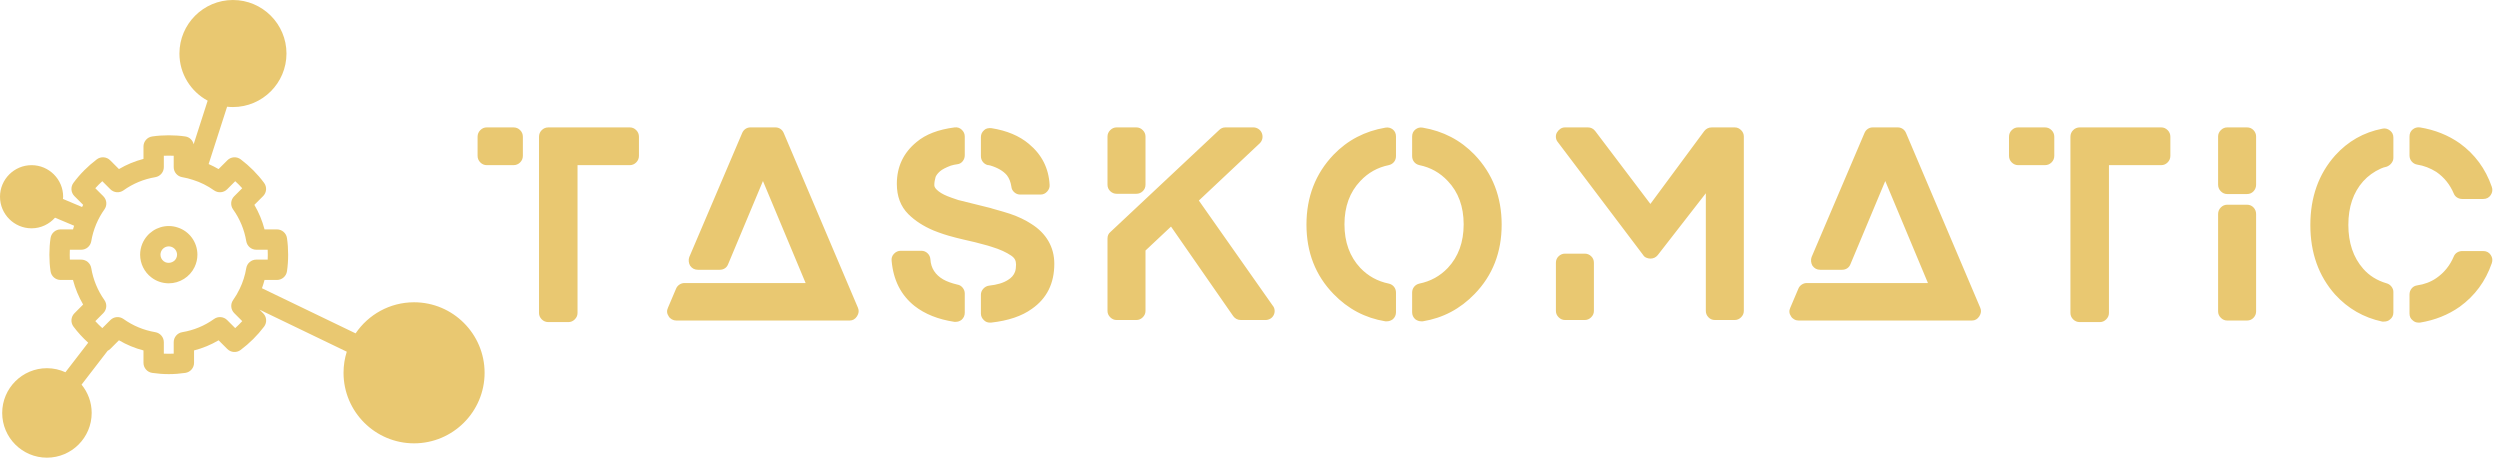
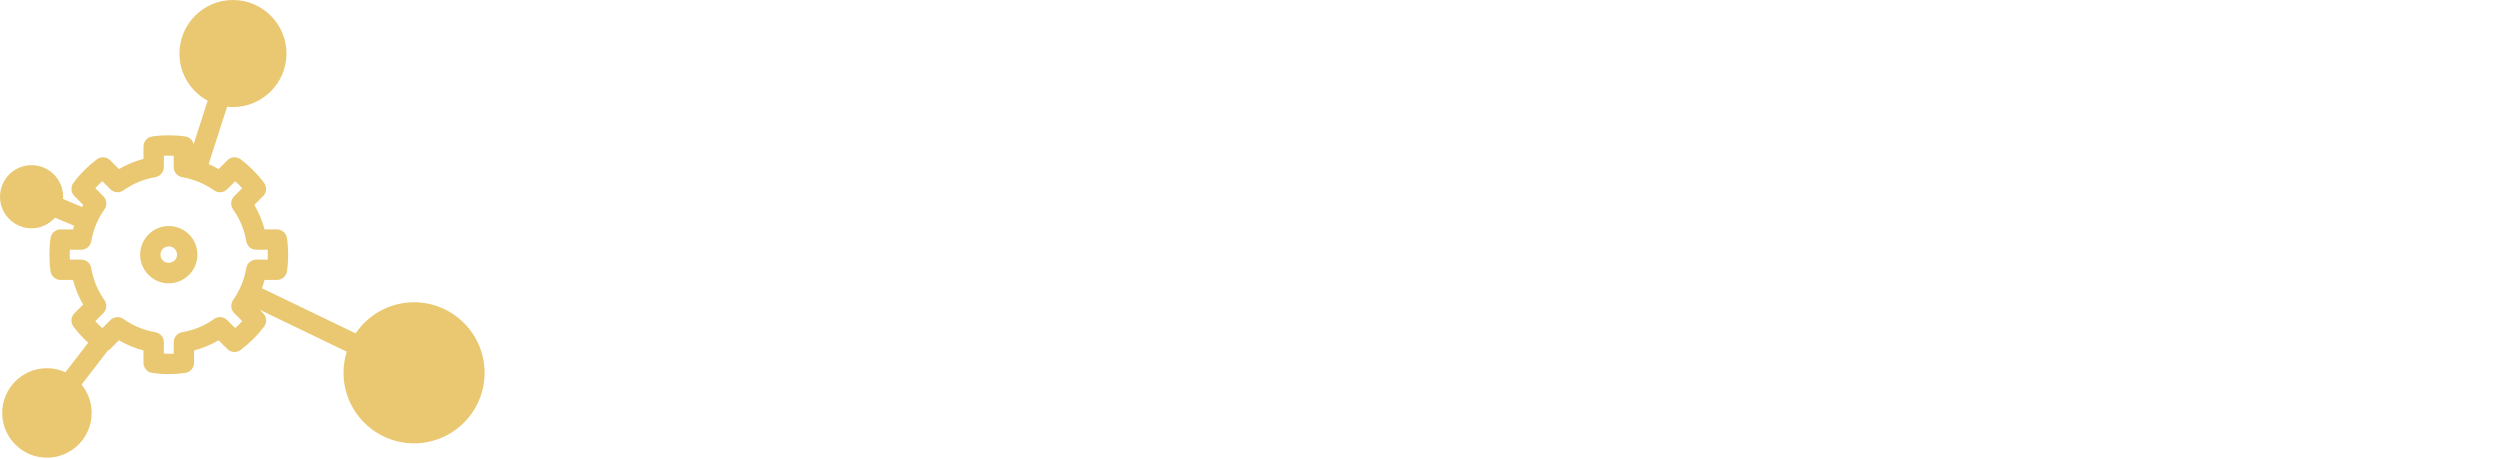
<svg xmlns="http://www.w3.org/2000/svg" width="245" height="45" viewBox="0 0 245 45" fill="none">
  <path d="M14.822 27.177C15.303 27.556 15.914 27.765 16.542 27.765C17.613 27.765 18.604 27.14 19.065 26.178C19.251 25.795 19.346 25.385 19.346 24.961C19.346 23.736 18.565 22.663 17.412 22.293C17.13 22.198 16.837 22.151 16.542 22.151C15.413 22.151 14.397 22.825 13.949 23.877C13.805 24.227 13.732 24.592 13.732 24.961C13.732 25.829 14.144 26.661 14.822 27.177ZM15.788 24.648C15.918 24.343 16.214 24.145 16.542 24.145C16.623 24.145 16.703 24.158 16.792 24.188C17.122 24.294 17.352 24.612 17.352 24.961C17.352 25.08 17.325 25.197 17.269 25.311C17.056 25.755 16.43 25.904 16.043 25.601C15.844 25.45 15.726 25.21 15.726 24.961C15.726 24.851 15.747 24.749 15.788 24.648Z" fill="url(#paint0_linear_3_2)" />
  <path d="M3.094 22.375C4.01 22.375 4.825 21.967 5.392 21.333L7.263 22.121C7.226 22.241 7.186 22.36 7.155 22.48H5.94C5.445 22.48 5.025 22.843 4.954 23.332C4.878 23.846 4.84 24.394 4.84 24.961C4.84 25.532 4.877 26.062 4.954 26.584C5.025 27.073 5.445 27.436 5.94 27.436H7.153C7.371 28.275 7.707 29.089 8.147 29.845L7.292 30.704C6.943 31.055 6.904 31.609 7.2 32.005C7.632 32.583 8.117 33.109 8.643 33.585L6.412 36.48C5.859 36.227 5.247 36.083 4.6 36.083C2.182 36.083 0.215 38.05 0.215 40.468C0.215 42.885 2.182 44.852 4.6 44.852C7.018 44.852 8.985 42.885 8.985 40.468C8.985 39.416 8.612 38.451 7.993 37.695L10.551 34.375C10.64 34.329 10.727 34.277 10.8 34.203L11.657 33.347C12.41 33.789 13.214 34.123 14.061 34.343V35.557C14.061 36.051 14.424 36.471 14.913 36.543C15.456 36.623 16.005 36.664 16.542 36.664C17.075 36.664 17.621 36.623 18.165 36.543C18.654 36.471 19.017 36.051 19.017 35.557V34.343C19.869 34.123 20.673 33.79 21.422 33.349L22.277 34.203C22.627 34.554 23.181 34.594 23.579 34.297C24.453 33.644 25.227 32.874 25.881 32.009C26.181 31.612 26.143 31.055 25.791 30.703L25.435 30.347L33.983 34.466C33.777 35.12 33.666 35.815 33.666 36.535C33.666 40.347 36.767 43.447 40.578 43.447C44.389 43.447 47.49 40.347 47.49 36.535C47.49 32.724 44.389 29.623 40.578 29.623C38.197 29.623 36.094 30.833 34.85 32.67L25.671 28.247C25.766 27.981 25.853 27.712 25.924 27.436H27.138C27.632 27.436 28.052 27.073 28.124 26.584C28.201 26.062 28.238 25.532 28.238 24.961C28.238 24.394 28.2 23.846 28.124 23.332C28.052 22.843 27.632 22.48 27.138 22.48H25.924C25.703 21.634 25.37 20.829 24.928 20.076L25.784 19.22C26.134 18.871 26.175 18.318 25.88 17.921C25.237 17.054 24.467 16.279 23.59 15.616C23.193 15.316 22.635 15.354 22.284 15.706L21.419 16.57C21.102 16.385 20.777 16.222 20.447 16.077L22.256 10.458C22.444 10.479 22.635 10.491 22.829 10.491C25.722 10.491 28.075 8.138 28.075 5.245C28.075 2.353 25.722 0 22.829 0C19.937 0 17.584 2.353 17.584 5.245C17.584 7.242 18.706 8.98 20.351 9.866L18.977 14.138C18.886 13.746 18.577 13.433 18.165 13.373C17.133 13.221 15.937 13.222 14.913 13.373C14.424 13.444 14.061 13.864 14.061 14.359V15.573C13.214 15.793 12.41 16.126 11.657 16.569L10.794 15.706C10.442 15.354 9.885 15.316 9.488 15.616C8.611 16.279 7.84 17.054 7.198 17.921C6.903 18.318 6.944 18.871 7.293 19.22L8.15 20.076C8.111 20.143 8.082 20.219 8.044 20.287L6.167 19.495C6.172 19.423 6.189 19.354 6.189 19.28C6.189 17.574 4.8 16.186 3.094 16.186C1.388 16.186 0 17.574 0 19.28C0 20.987 1.388 22.375 3.094 22.375ZM8.944 23.639C9.035 23.083 9.201 22.515 9.432 21.958C9.654 21.438 9.924 20.954 10.234 20.522C10.519 20.126 10.475 19.581 10.13 19.236L9.34 18.446C9.556 18.206 9.784 17.976 10.025 17.757L10.817 18.549C11.161 18.893 11.704 18.938 12.1 18.656C13.036 17.989 14.087 17.553 15.223 17.362C15.703 17.281 16.055 16.866 16.055 16.379V15.264C16.372 15.25 16.705 15.25 17.023 15.264V16.379C17.023 16.863 17.371 17.278 17.848 17.361C18.225 17.427 18.575 17.514 18.911 17.628C19.64 17.854 20.336 18.201 20.979 18.657C21.376 18.938 21.918 18.893 22.261 18.549L23.052 17.757C23.294 17.976 23.522 18.206 23.738 18.446L22.948 19.236C22.604 19.58 22.558 20.122 22.841 20.519C23.508 21.456 23.944 22.507 24.135 23.642C24.216 24.122 24.631 24.474 25.118 24.474H26.233C26.24 24.634 26.244 24.796 26.244 24.961C26.244 25.125 26.24 25.285 26.233 25.442H25.118C24.63 25.442 24.214 25.794 24.134 26.275C24.016 26.986 23.8 27.667 23.486 28.312C23.31 28.686 23.1 29.044 22.845 29.407C22.565 29.804 22.612 30.343 22.955 30.687L23.739 31.471C23.521 31.71 23.291 31.939 23.049 32.155L22.261 31.367C21.916 31.022 21.371 30.977 20.974 31.263C20.051 31.926 19.001 32.361 17.854 32.554C17.374 32.635 17.023 33.05 17.023 33.537V34.656C16.698 34.674 16.379 34.673 16.055 34.656V33.537C16.055 33.05 15.703 32.635 15.223 32.554C14.087 32.362 13.036 31.927 12.1 31.26C11.704 30.978 11.161 31.022 10.817 31.367L10.028 32.155C9.788 31.941 9.559 31.713 9.341 31.472L10.125 30.685C10.466 30.342 10.512 29.802 10.232 29.407C9.571 28.47 9.125 27.388 8.944 26.278C8.865 25.796 8.448 25.442 7.96 25.442H6.845C6.837 25.285 6.834 25.125 6.834 24.961C6.834 24.796 6.838 24.634 6.845 24.474H7.96C8.448 24.474 8.864 24.121 8.944 23.639Z" fill="url(#paint1_linear_3_2)" />
-   <path d="M50.323 12.486C50.578 12.486 50.795 12.575 50.973 12.754C51.152 12.932 51.241 13.149 51.241 13.404V15.266C51.241 15.521 51.152 15.738 50.973 15.917C50.795 16.095 50.578 16.184 50.323 16.184H47.696C47.458 16.184 47.249 16.095 47.071 15.917C46.892 15.738 46.803 15.521 46.803 15.266V13.404C46.803 13.149 46.892 12.932 47.071 12.754C47.249 12.575 47.458 12.486 47.696 12.486H50.323ZM61.725 12.486C61.963 12.486 62.171 12.575 62.35 12.754C62.528 12.932 62.617 13.149 62.617 13.404V15.266C62.617 15.521 62.528 15.738 62.35 15.917C62.171 16.095 61.963 16.184 61.725 16.184H56.598V30.673C56.598 30.911 56.508 31.119 56.33 31.297C56.151 31.476 55.943 31.565 55.705 31.565H53.741C53.486 31.565 53.269 31.476 53.09 31.297C52.912 31.119 52.823 30.911 52.823 30.673V13.404C52.823 13.149 52.912 12.932 53.09 12.754C53.269 12.575 53.486 12.486 53.741 12.486H61.725ZM84.079 30.162C84.198 30.434 84.168 30.711 83.99 30.991C83.811 31.272 83.569 31.412 83.263 31.412H66.275C66.122 31.412 65.978 31.374 65.841 31.297C65.706 31.221 65.603 31.123 65.535 31.004C65.348 30.732 65.323 30.451 65.459 30.162L66.25 28.3C66.318 28.13 66.428 27.994 66.581 27.892C66.734 27.79 66.896 27.739 67.066 27.739H78.952L74.769 17.74L71.351 25.903C71.283 26.073 71.177 26.205 71.032 26.298C70.888 26.392 70.722 26.438 70.535 26.438H68.392C68.069 26.438 67.814 26.302 67.627 26.03C67.559 25.911 67.516 25.775 67.499 25.622C67.483 25.469 67.499 25.325 67.55 25.189L72.728 13.047C72.796 12.877 72.903 12.741 73.047 12.639C73.192 12.537 73.358 12.486 73.545 12.486H75.993C76.18 12.486 76.346 12.537 76.491 12.639C76.635 12.741 76.742 12.877 76.81 13.047L84.079 30.162ZM101.077 21.949C101.808 22.408 102.365 22.969 102.748 23.633C103.13 24.296 103.322 25.035 103.322 25.852C103.322 27.773 102.591 29.244 101.128 30.264C100.142 30.979 98.807 31.429 97.124 31.616H97.021C96.783 31.616 96.588 31.54 96.435 31.387C96.231 31.2 96.129 30.979 96.129 30.724V28.887C96.129 28.666 96.205 28.47 96.358 28.3C96.511 28.13 96.698 28.028 96.919 27.994C97.719 27.909 98.339 27.722 98.781 27.433C99.121 27.229 99.351 26.965 99.47 26.642C99.538 26.455 99.572 26.217 99.572 25.928C99.572 25.741 99.538 25.58 99.47 25.444C99.402 25.308 99.283 25.18 99.113 25.061C98.62 24.721 97.982 24.432 97.2 24.194L96.792 24.066C95.942 23.828 95.159 23.633 94.445 23.48C94.292 23.445 94.046 23.386 93.706 23.301L93.425 23.224C92.813 23.071 92.167 22.859 91.486 22.587C90.483 22.162 89.658 21.626 89.012 20.98C88.264 20.232 87.89 19.245 87.89 18.021C87.89 16.337 88.536 14.969 89.828 13.914C90.713 13.166 91.954 12.69 93.552 12.486C93.825 12.452 94.058 12.528 94.254 12.716C94.45 12.903 94.547 13.124 94.547 13.379V15.215C94.547 15.436 94.479 15.632 94.343 15.802C94.207 15.972 94.033 16.07 93.82 16.095C93.608 16.121 93.391 16.168 93.17 16.235C92.677 16.423 92.328 16.605 92.124 16.784C91.92 16.962 91.775 17.145 91.691 17.332C91.605 17.621 91.563 17.893 91.563 18.148C91.563 18.285 91.639 18.429 91.793 18.582C92.031 18.82 92.379 19.033 92.838 19.22C93.042 19.305 93.399 19.432 93.91 19.602L97.098 20.393L97.251 20.444C98.05 20.665 98.628 20.835 98.986 20.954C99.785 21.226 100.482 21.558 101.077 21.949ZM96.817 16.184C96.613 16.134 96.448 16.027 96.32 15.866C96.192 15.704 96.129 15.513 96.129 15.292V13.43C96.129 13.158 96.239 12.928 96.46 12.741C96.545 12.656 96.656 12.601 96.792 12.575C96.928 12.55 97.055 12.546 97.174 12.562C98.671 12.8 99.887 13.311 100.822 14.093C102.097 15.147 102.778 16.491 102.863 18.123C102.88 18.361 102.799 18.578 102.62 18.773C102.442 18.969 102.225 19.067 101.97 19.067H99.98C99.759 19.067 99.564 18.99 99.394 18.837C99.224 18.684 99.13 18.497 99.113 18.276C99.045 17.834 98.9 17.468 98.679 17.179C98.322 16.754 97.77 16.431 97.021 16.21C96.97 16.21 96.936 16.201 96.919 16.184H96.817ZM93.833 27.892C94.037 27.926 94.207 28.028 94.343 28.198C94.479 28.368 94.547 28.555 94.547 28.759V30.647C94.547 30.919 94.445 31.149 94.241 31.336C94.071 31.472 93.876 31.54 93.654 31.54H93.527C91.945 31.302 90.645 30.783 89.624 29.984C88.298 28.93 87.55 27.459 87.38 25.571C87.346 25.299 87.422 25.065 87.609 24.87C87.796 24.674 88.017 24.576 88.272 24.576H90.288C90.526 24.576 90.73 24.657 90.9 24.819C91.07 24.98 91.163 25.18 91.18 25.418C91.231 26.268 91.648 26.923 92.43 27.382C92.787 27.586 93.255 27.756 93.833 27.892ZM124.732 29.958C124.834 30.077 124.894 30.222 124.911 30.392C124.928 30.562 124.898 30.724 124.822 30.877C124.745 31.03 124.635 31.149 124.49 31.234C124.346 31.319 124.188 31.361 124.018 31.361H121.595C121.442 31.361 121.302 31.327 121.174 31.259C121.047 31.191 120.94 31.098 120.855 30.979L114.759 22.204L112.259 24.551V30.468C112.259 30.707 112.17 30.915 111.992 31.093C111.813 31.272 111.605 31.361 111.367 31.361H109.428C109.19 31.361 108.982 31.272 108.803 31.093C108.625 30.915 108.535 30.707 108.535 30.468V23.378C108.535 23.105 108.629 22.893 108.816 22.74L119.478 12.741C119.648 12.571 119.852 12.486 120.09 12.486H122.845C123.015 12.486 123.176 12.537 123.33 12.639C123.483 12.741 123.593 12.877 123.661 13.047C123.729 13.217 123.746 13.392 123.712 13.57C123.678 13.749 123.593 13.906 123.457 14.042L117.488 19.654L124.732 29.958ZM109.428 18.99C109.19 18.99 108.982 18.905 108.803 18.735C108.625 18.565 108.535 18.353 108.535 18.098V13.379C108.535 13.141 108.625 12.932 108.803 12.754C108.982 12.575 109.19 12.486 109.428 12.486H111.367C111.605 12.486 111.813 12.575 111.992 12.754C112.17 12.932 112.259 13.141 112.259 13.379V18.098C112.259 18.353 112.17 18.565 111.992 18.735C111.813 18.905 111.605 18.99 111.367 18.99H109.428ZM136.501 12.69C136.705 12.86 136.807 13.09 136.807 13.379V15.292C136.807 15.513 136.744 15.704 136.616 15.866C136.489 16.027 136.314 16.134 136.093 16.184C135.005 16.406 134.078 16.924 133.313 17.74C132.276 18.829 131.757 20.244 131.757 21.987C131.757 23.73 132.276 25.154 133.313 26.26C134.078 27.059 135.005 27.569 136.093 27.79C136.314 27.841 136.489 27.948 136.616 28.109C136.744 28.271 136.807 28.462 136.807 28.683V30.596C136.807 30.868 136.705 31.098 136.501 31.285C136.314 31.421 136.119 31.489 135.915 31.489H135.762C133.789 31.166 132.097 30.273 130.686 28.811C128.917 26.991 128.033 24.725 128.033 22.013C128.033 19.301 128.917 17.018 130.686 15.164C132.063 13.736 133.755 12.852 135.762 12.511C136.034 12.46 136.28 12.52 136.501 12.69ZM144.511 15.164C146.279 17.018 147.163 19.301 147.163 22.013C147.163 24.725 146.279 26.991 144.511 28.811C143.099 30.273 141.407 31.166 139.435 31.489H139.282C139.078 31.489 138.882 31.421 138.695 31.285C138.491 31.098 138.389 30.868 138.389 30.596V28.683C138.389 28.462 138.453 28.271 138.58 28.109C138.708 27.948 138.882 27.841 139.103 27.79C140.191 27.569 141.118 27.059 141.883 26.26C142.921 25.154 143.439 23.73 143.439 21.987C143.439 20.244 142.921 18.829 141.883 17.74C141.118 16.924 140.191 16.406 139.103 16.184C138.882 16.134 138.708 16.027 138.58 15.866C138.453 15.704 138.389 15.513 138.389 15.292V13.379C138.389 13.09 138.495 12.86 138.708 12.69C138.92 12.52 139.163 12.46 139.435 12.511C141.441 12.852 143.133 13.736 144.511 15.164ZM170.002 12.486C170.241 12.486 170.449 12.575 170.627 12.754C170.806 12.932 170.895 13.141 170.895 13.379V30.468C170.895 30.707 170.806 30.915 170.627 31.093C170.449 31.272 170.241 31.361 170.002 31.361H168.064C167.809 31.361 167.596 31.272 167.426 31.093C167.256 30.915 167.171 30.707 167.171 30.468V18.939L162.452 25.01C162.265 25.231 162.027 25.342 161.738 25.342C161.602 25.342 161.466 25.312 161.33 25.252C161.194 25.193 161.092 25.104 161.024 24.985L152.658 13.914C152.556 13.795 152.496 13.646 152.479 13.468C152.462 13.289 152.496 13.128 152.581 12.983C152.666 12.839 152.777 12.72 152.913 12.626C153.049 12.533 153.202 12.486 153.372 12.486H155.616C155.906 12.486 156.144 12.605 156.331 12.843L161.738 19.985L167.018 12.843C167.205 12.605 167.452 12.486 167.758 12.486H170.002ZM155.31 24.857C155.548 24.857 155.757 24.942 155.935 25.112C156.114 25.282 156.203 25.495 156.203 25.75V30.468C156.203 30.707 156.114 30.915 155.935 31.093C155.757 31.272 155.548 31.361 155.31 31.361H153.372C153.134 31.361 152.925 31.272 152.747 31.093C152.568 30.915 152.479 30.707 152.479 30.468V25.75C152.479 25.495 152.568 25.282 152.747 25.112C152.925 24.942 153.134 24.857 153.372 24.857H155.31ZM194.066 30.162C194.185 30.434 194.155 30.711 193.977 30.991C193.798 31.272 193.556 31.412 193.25 31.412H176.262C176.109 31.412 175.964 31.374 175.828 31.297C175.692 31.221 175.59 31.123 175.522 31.004C175.335 30.732 175.31 30.451 175.446 30.162L176.236 28.3C176.304 28.13 176.415 27.994 176.568 27.892C176.721 27.79 176.883 27.739 177.053 27.739H188.939L184.756 17.74L181.338 25.903C181.27 26.073 181.164 26.205 181.019 26.298C180.874 26.392 180.709 26.438 180.522 26.438H178.379C178.056 26.438 177.801 26.302 177.614 26.03C177.546 25.911 177.503 25.775 177.486 25.622C177.469 25.469 177.486 25.325 177.537 25.189L182.715 13.047C182.783 12.877 182.89 12.741 183.034 12.639C183.179 12.537 183.344 12.486 183.531 12.486H185.98C186.167 12.486 186.333 12.537 186.478 12.639C186.622 12.741 186.728 12.877 186.796 13.047L194.066 30.162ZM200.402 12.486C200.657 12.486 200.874 12.575 201.052 12.754C201.231 12.932 201.32 13.149 201.32 13.404V15.266C201.32 15.521 201.231 15.738 201.052 15.917C200.874 16.095 200.657 16.184 200.402 16.184H197.775C197.537 16.184 197.328 16.095 197.15 15.917C196.971 15.738 196.882 15.521 196.882 15.266V13.404C196.882 13.149 196.971 12.932 197.15 12.754C197.328 12.575 197.537 12.486 197.775 12.486H200.402ZM211.804 12.486C212.042 12.486 212.25 12.575 212.429 12.754C212.607 12.932 212.696 13.149 212.696 13.404V15.266C212.696 15.521 212.607 15.738 212.429 15.917C212.25 16.095 212.042 16.184 211.804 16.184H206.677V30.673C206.677 30.911 206.587 31.119 206.409 31.297C206.23 31.476 206.022 31.565 205.784 31.565H203.82C203.565 31.565 203.348 31.476 203.169 31.297C202.991 31.119 202.902 30.911 202.902 30.673V13.404C202.902 13.149 202.991 12.932 203.169 12.754C203.348 12.575 203.565 12.486 203.82 12.486H211.804ZM220.206 20.062C220.461 20.062 220.673 20.151 220.843 20.329C221.013 20.508 221.098 20.725 221.098 20.98V30.52C221.098 30.758 221.013 30.966 220.843 31.144C220.673 31.323 220.461 31.412 220.206 31.412H218.267C218.029 31.412 217.821 31.323 217.642 31.144C217.464 30.966 217.374 30.758 217.374 30.52V20.98C217.374 20.725 217.464 20.508 217.642 20.329C217.821 20.151 218.029 20.062 218.267 20.062H220.206ZM220.206 12.486C220.461 12.486 220.673 12.575 220.843 12.754C221.013 12.932 221.098 13.141 221.098 13.379V18.098C221.098 18.353 221.013 18.569 220.843 18.748C220.673 18.927 220.461 19.016 220.206 19.016H218.267C218.029 19.016 217.821 18.927 217.642 18.748C217.464 18.569 217.374 18.353 217.374 18.098V13.379C217.374 13.141 217.464 12.932 217.642 12.754C217.821 12.575 218.029 12.486 218.267 12.486H220.206ZM236.898 16.134C236.676 16.099 236.494 15.997 236.349 15.827C236.205 15.657 236.132 15.462 236.132 15.241V13.379C236.132 13.09 236.234 12.86 236.438 12.69C236.642 12.52 236.881 12.452 237.153 12.486C238.615 12.724 239.916 13.243 241.055 14.042C242.535 15.113 243.58 16.533 244.193 18.302C244.295 18.591 244.261 18.863 244.091 19.118C243.921 19.373 243.674 19.5 243.351 19.5H241.31C241.123 19.5 240.953 19.454 240.8 19.36C240.647 19.267 240.537 19.135 240.469 18.965C240.094 18.081 239.525 17.375 238.76 16.848C238.164 16.474 237.544 16.235 236.898 16.134ZM243.351 24.602C243.674 24.602 243.921 24.729 244.091 24.985C244.261 25.239 244.295 25.512 244.193 25.801C243.58 27.569 242.535 28.989 241.055 30.06C239.916 30.86 238.615 31.378 237.153 31.616H237.025C236.787 31.616 236.591 31.54 236.438 31.387C236.234 31.234 236.132 31.013 236.132 30.724V28.861C236.132 28.64 236.2 28.445 236.336 28.275C236.472 28.105 236.651 28.003 236.872 27.969C237.586 27.867 238.215 27.629 238.76 27.255C239.525 26.727 240.094 26.022 240.469 25.137C240.537 24.968 240.647 24.836 240.8 24.742C240.953 24.649 241.123 24.602 241.31 24.602H243.351ZM234.219 12.792C234.44 12.962 234.551 13.192 234.551 13.481V15.47C234.551 15.657 234.487 15.832 234.36 15.993C234.232 16.155 234.075 16.27 233.888 16.337C233.65 16.389 233.463 16.448 233.327 16.516C232.646 16.822 232.068 17.239 231.592 17.766C230.623 18.854 230.138 20.278 230.138 22.038C230.138 23.798 230.623 25.231 231.592 26.336C232.187 27.017 232.952 27.493 233.888 27.765C234.075 27.816 234.232 27.922 234.36 28.084C234.487 28.245 234.551 28.419 234.551 28.607V30.622C234.551 30.911 234.44 31.14 234.219 31.31C234.066 31.446 233.871 31.514 233.633 31.514H233.454C231.635 31.123 230.096 30.239 228.837 28.861C227.222 27.042 226.414 24.772 226.414 22.051C226.414 19.33 227.222 17.06 228.837 15.241C230.096 13.846 231.635 12.971 233.454 12.614C233.726 12.546 233.981 12.605 234.219 12.792Z" fill="#E9C871" />
  <defs>
    <linearGradient id="paint0_linear_3_2" x1="13.732" y1="22.151" x2="19.552" y2="26.829" gradientUnits="userSpaceOnUse">
      <stop stop-color="#E9C871" />
      <stop offset="1" stop-color="#E9C871" />
    </linearGradient>
    <linearGradient id="paint1_linear_3_2" x1="0" y1="0" x2="47" y2="40" gradientUnits="userSpaceOnUse">
      <stop stop-color="#E9C871" />
      <stop offset="1" stop-color="#E9C871" />
    </linearGradient>
  </defs>
</svg>